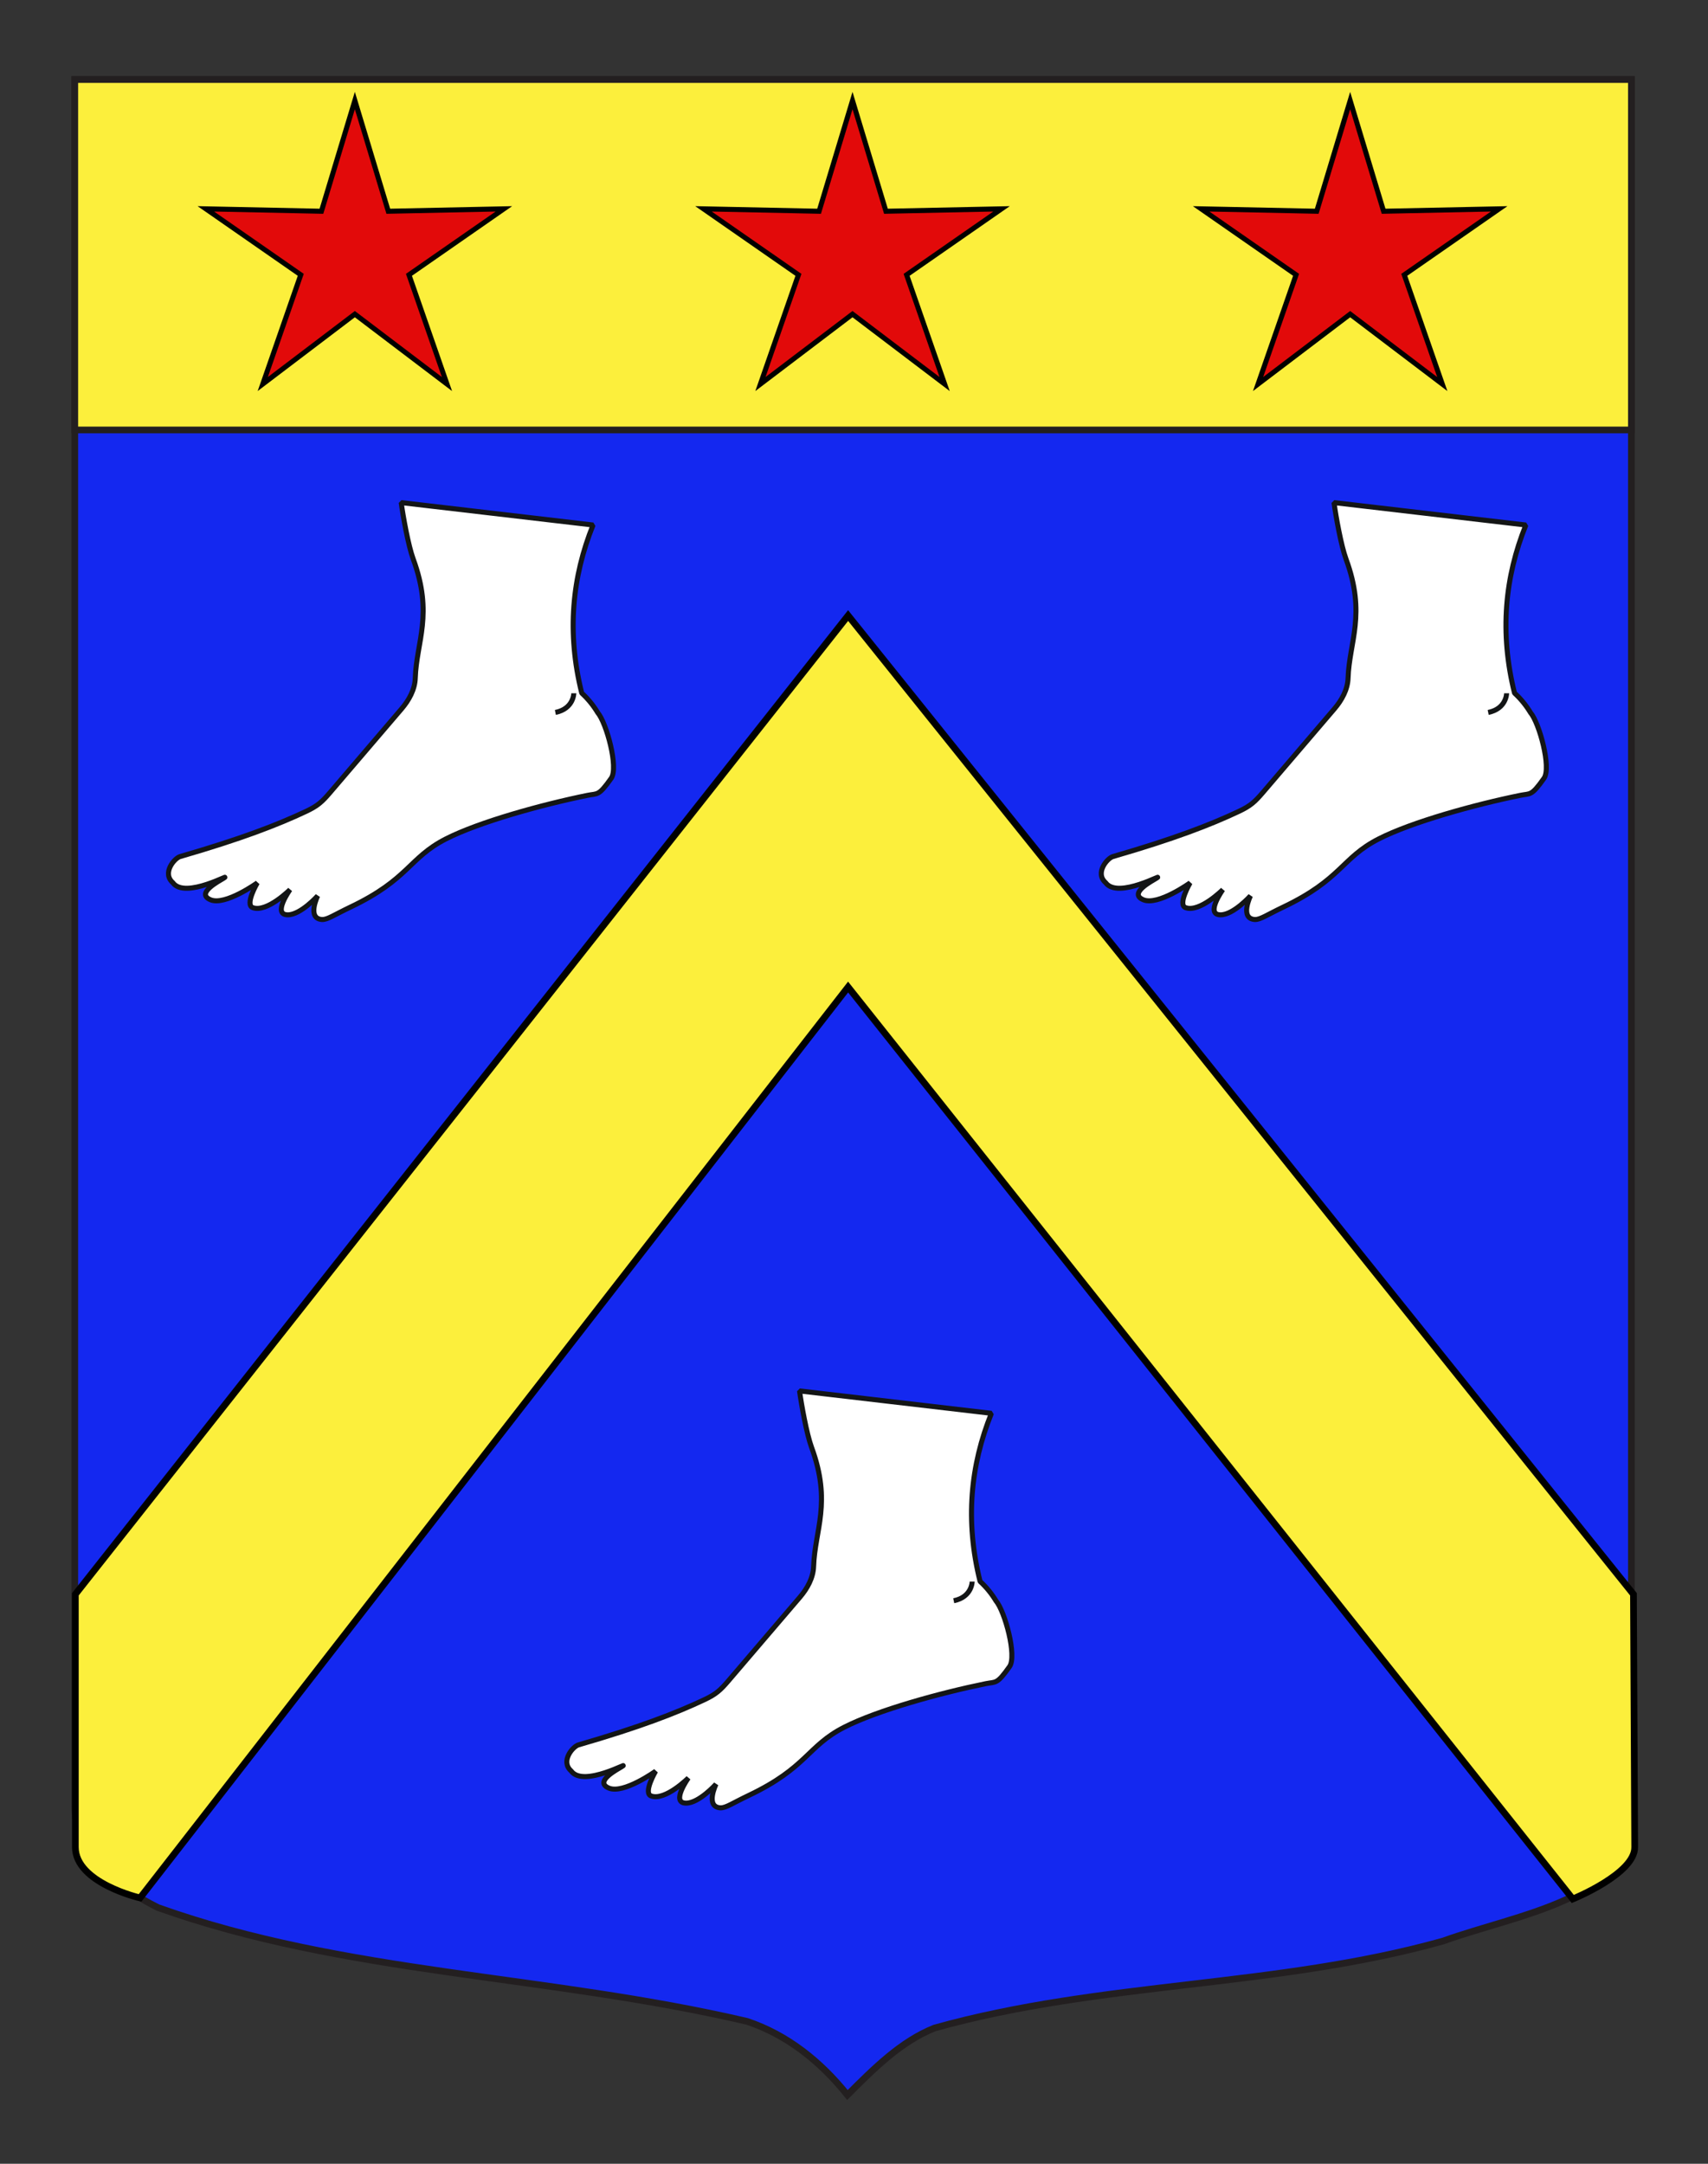
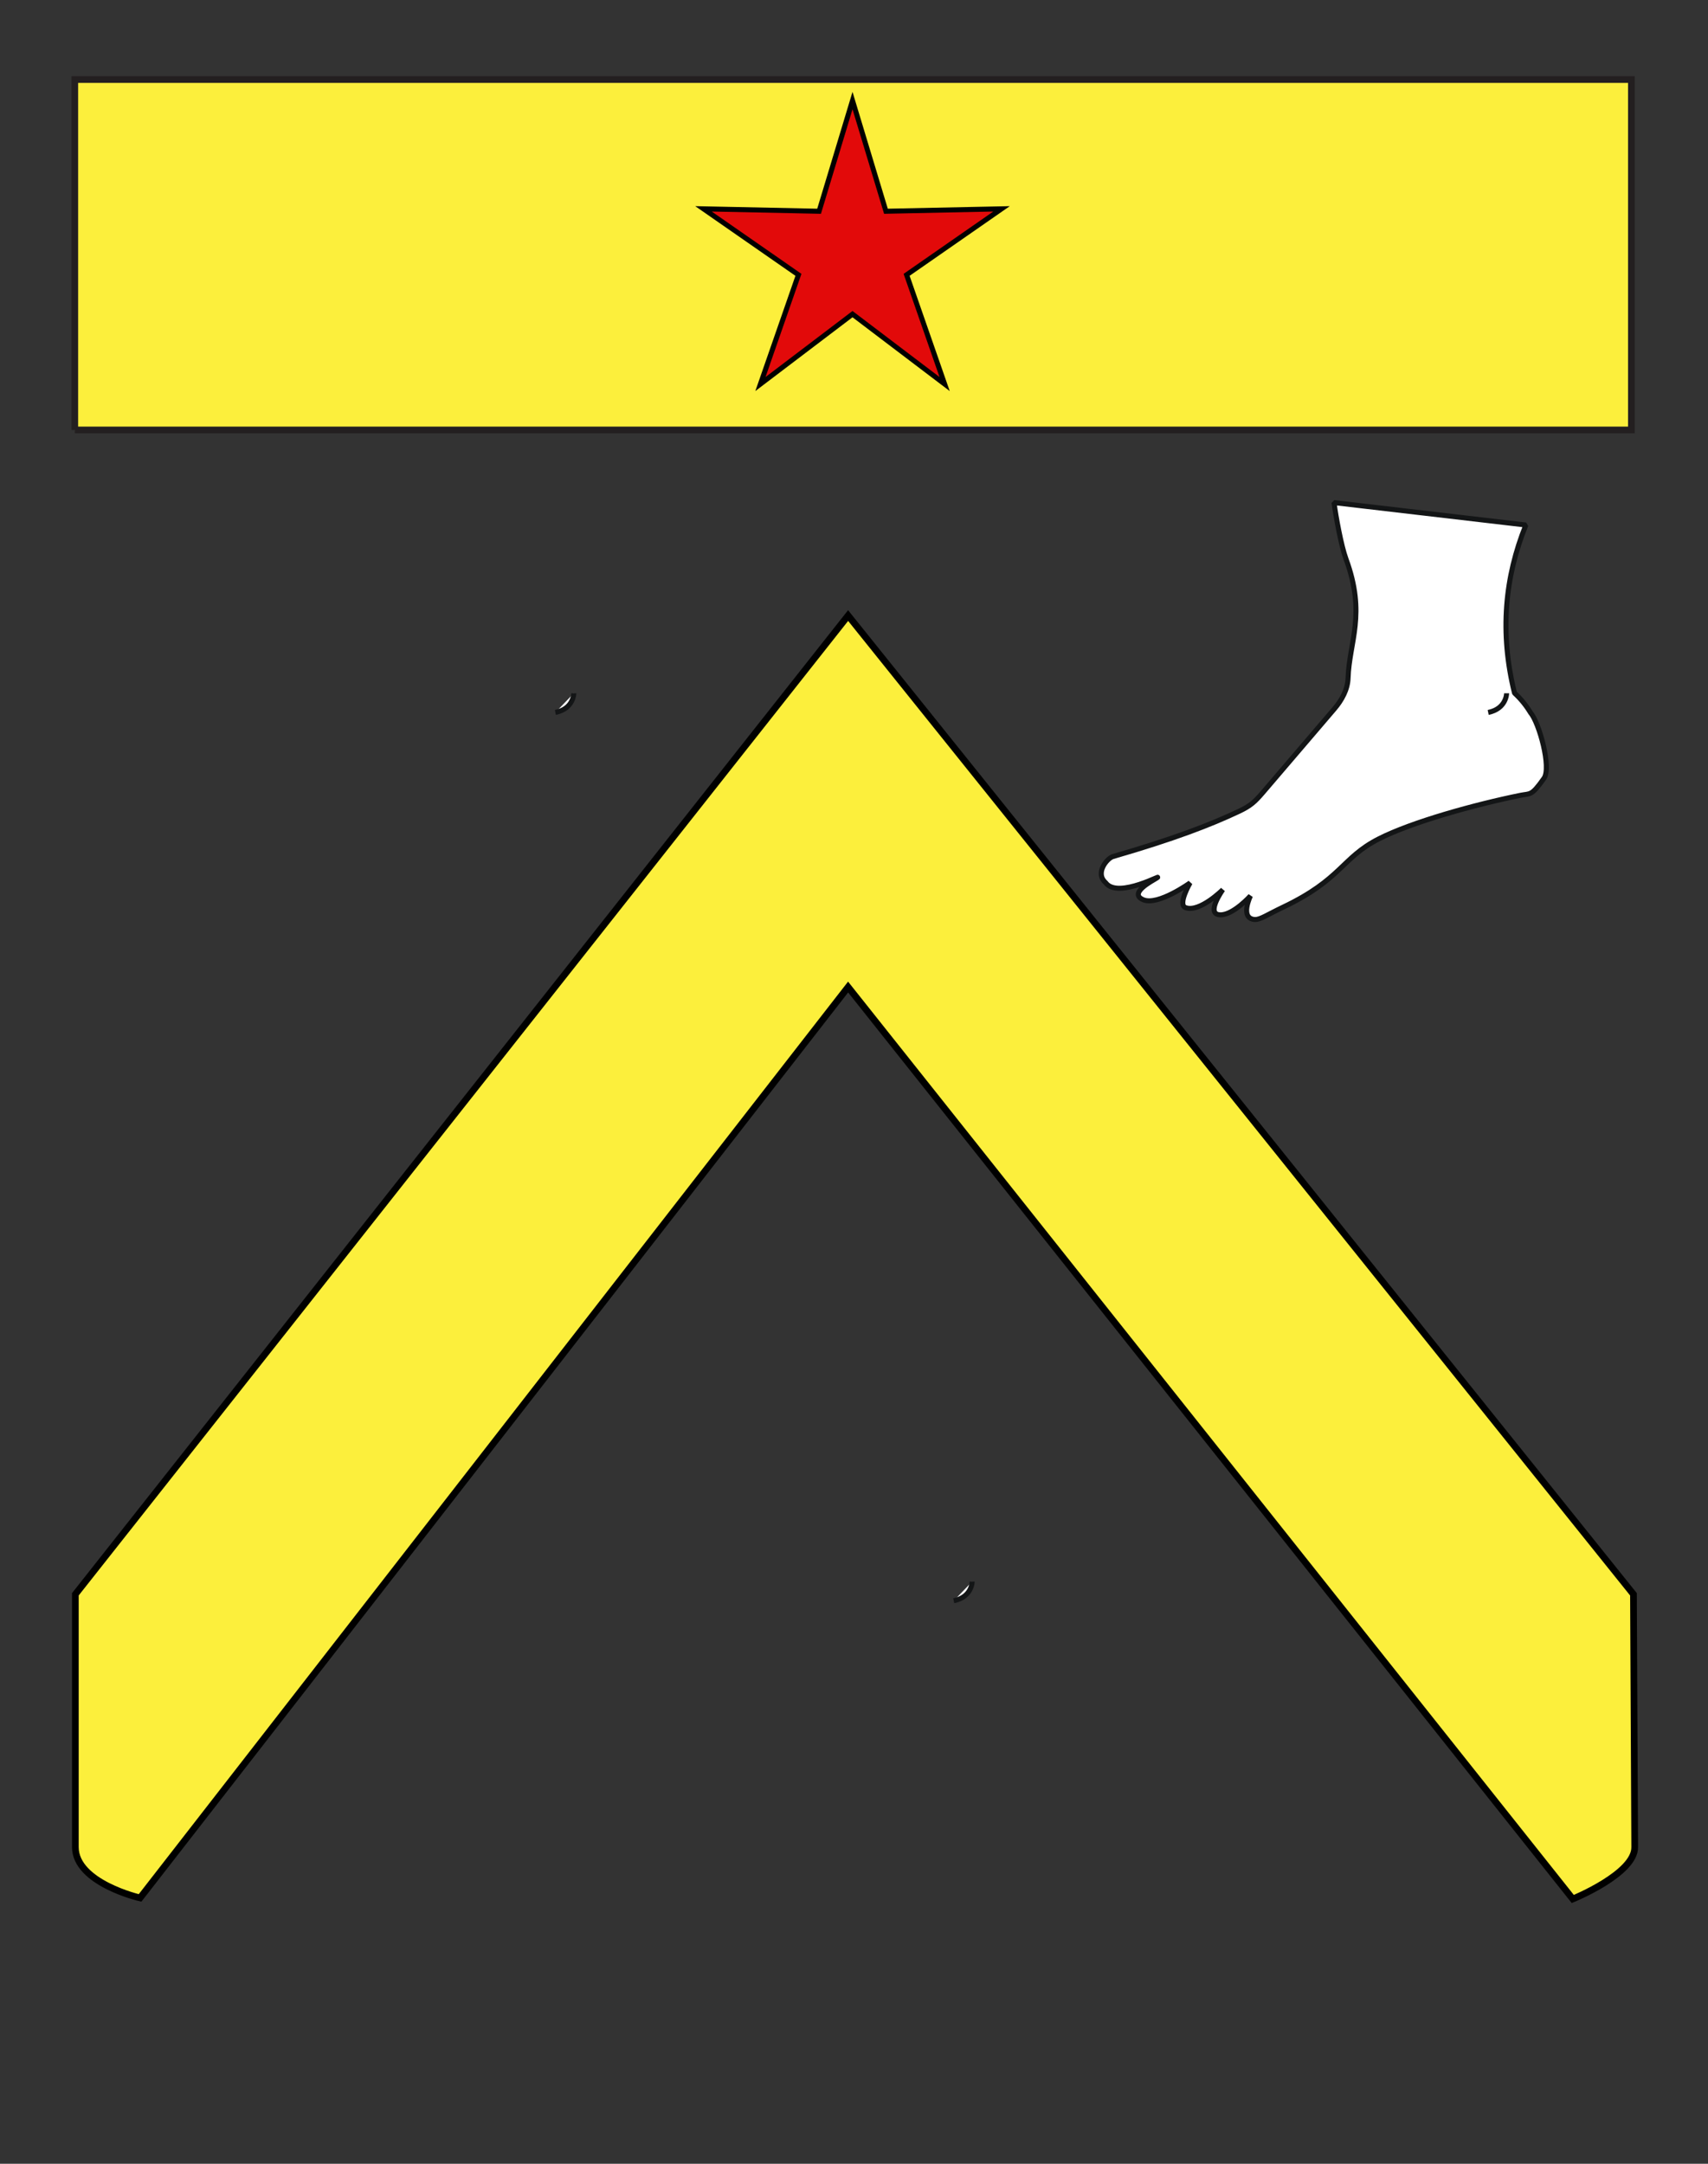
<svg xmlns="http://www.w3.org/2000/svg" version="1.1" id="Calque_2" x="0px" y="0px" width="255.118px" height="323.149px" viewBox="0 0 255.118 323.149" enable-background="new 0 0 255.118 323.149" xml:space="preserve">
  <rect x="0" y="0" width="255.118" height="323.149" fill="#333333" stroke="none" />
-   <path fill="#1428F0" stroke="#231F20" d="M11.17,11.88c78,0,154.505,0,232.505,0c0,135.583,0,149.083,0,259.75  c0,12.041-17.099,14.25-28.099,18.25c-25,7-51,6-76,13c-5,2-9,6-13,10c-4-5-9-9-15-11c-30-7-60-7-88-17c-6-3-12.406-8-12.406-15  C11.17,246.339,11.17,148.255,11.17,11.88z" />
-   <path fill="#FCEF3C" stroke="#231F20" d="M11.17,64.213c0-23.541,0-52.333,0-52.333c78,0,154.505,0,232.505,0v52.333H11.17z" />
+   <path fill="#FCEF3C" stroke="#231F20" d="M11.17,64.213c0-23.541,0-52.333,0-52.333c78,0,154.505,0,232.505,0v52.333H11.17" />
  <path id="Chevron" fill="#FCEF3C" stroke="#000000" d="M243.985,238.102L126.679,91.931L11.254,238.102v37.746  c0,5.383,9.666,7.599,9.666,7.599l105.758-136.039l108.243,136.197c0,0,9.334-3.793,9.249-7.757L243.985,238.102z" />
  <g id="Pied">
-     <path fill="#FFFFFF" stroke="#131516" stroke-width="0.75" stroke-linejoin="bevel" d="M59.926,75.062   c0.277,2.042,1.06,6.423,1.789,8.41c3.055,8.287,0.492,12.352,0.312,17.806c-0.056,1.706-0.945,3.298-2.047,4.589   c-3.934,4.595-6.736,7.881-10.666,12.475c-1.227,1.436-1.871,2.014-3.583,2.826c-4.272,2.017-9.743,4.129-18.824,6.754l0,0   c-0.833,0.237-2.745,2.444-1.092,3.904c1.834,2.549,9.136-1.664,7.564-0.652c-0.579,0.372-4.229,2.233-1.938,3.202   c2.19,0.927,6.994-2.527,6.994-2.527s-1.915,3.26-0.674,3.707c2.106,0.759,5.561-2.695,5.561-2.695s-2.696,3.763-0.336,3.763   c1.932,0,4.466-2.836,4.466-2.836s-1.666,3.418,0.674,3.539c0.842,0,1.731-0.671,4.213-1.854c8.744-4.167,8.719-7.357,14.253-10.18   c5-2.55,14.391-5.136,21.157-6.511c1.519-0.307,1.642,0.15,3.543-2.548c1.123-1.595-0.704-8.259-2.015-9.803   c-0.638-1.061-1.427-2.042-2.387-2.924c-2.251-9.04-1.434-17.345,1.695-25.098L59.926,75.062z" />
    <path fill="#FFFFFF" stroke="#131516" stroke-width="0.75" d="M85.707,103.534c0,0,0,2.305-2.752,2.866" />
  </g>
  <g id="Pied_1_">
    <path fill="#FFFFFF" stroke="#131516" stroke-width="0.75" stroke-linejoin="bevel" d="M199.256,75.062   c0.277,2.042,1.06,6.423,1.789,8.41c3.055,8.287,0.491,12.352,0.312,17.806c-0.056,1.706-0.945,3.298-2.047,4.589   c-3.935,4.595-6.735,7.881-10.666,12.475c-1.228,1.436-1.871,2.014-3.583,2.826c-4.271,2.017-9.742,4.129-18.824,6.754l0,0   c-0.832,0.237-2.744,2.444-1.092,3.904c1.834,2.549,9.137-1.664,7.564-0.652c-0.578,0.372-4.229,2.233-1.938,3.202   c2.189,0.927,6.993-2.527,6.993-2.527s-1.915,3.26-0.675,3.707c2.107,0.759,5.562-2.695,5.562-2.695s-2.696,3.763-0.337,3.763   c1.933,0,4.467-2.836,4.467-2.836s-1.666,3.418,0.674,3.539c0.842,0,1.73-0.671,4.213-1.854c8.744-4.167,8.719-7.357,14.253-10.18   c4.999-2.55,14.391-5.136,21.157-6.511c1.518-0.307,1.642,0.15,3.543-2.548c1.122-1.595-0.705-8.259-2.016-9.803   c-0.639-1.061-1.427-2.042-2.387-2.924c-2.252-9.04-1.435-17.345,1.695-25.098L199.256,75.062z" />
    <path fill="#FFFFFF" stroke="#131516" stroke-width="0.75" d="M225.038,103.534c0,0,0,2.305-2.753,2.866" />
  </g>
  <g id="Pied_2_">
-     <path fill="#FFFFFF" stroke="#131516" stroke-width="0.75" stroke-linejoin="bevel" d="M119.426,207.728   c0.277,2.042,1.06,6.424,1.789,8.41c3.055,8.287,0.491,12.352,0.312,17.807c-0.056,1.705-0.945,3.297-2.047,4.588   c-3.935,4.596-6.735,7.881-10.666,12.476c-1.228,1.436-1.871,2.015-3.583,2.826c-4.271,2.017-9.742,4.13-18.824,6.754l0,0   c-0.832,0.237-2.744,2.444-1.092,3.903c1.834,2.55,9.137-1.663,7.564-0.652c-0.578,0.373-4.229,2.233-1.938,3.202   c2.189,0.927,6.993-2.527,6.993-2.527s-1.915,3.261-0.675,3.706c2.107,0.76,5.562-2.695,5.562-2.695s-2.696,3.764-0.337,3.764   c1.933,0,4.467-2.836,4.467-2.836s-1.666,3.418,0.674,3.538c0.842,0,1.73-0.671,4.213-1.854c8.744-4.167,8.719-7.356,14.253-10.181   c4.999-2.55,14.391-5.135,21.157-6.51c1.518-0.308,1.642,0.15,3.543-2.549c1.122-1.595-0.705-8.259-2.016-9.803   c-0.639-1.061-1.427-2.041-2.387-2.924c-2.252-9.04-1.435-17.345,1.695-25.098L119.426,207.728z" />
    <path fill="#FFFFFF" stroke="#131516" stroke-width="0.75" d="M145.208,236.2c0,0,0,2.305-2.753,2.865" />
  </g>
-   <polygon fill="#E20A0A" stroke="#000000" stroke-width="0.75" points="53.003,15.018 57.997,31.549 75.263,31.19 61.083,41.045   66.762,57.355 53.003,46.915 39.249,57.355 44.926,41.045 30.746,31.19 48.011,31.549 " />
  <polygon fill="#E20A0A" stroke="#000000" stroke-width="0.75" points="127.336,15.018 132.33,31.549 149.595,31.19 135.416,41.045   141.095,57.355 127.336,46.915 113.582,57.355 119.259,41.045 105.079,31.19 122.344,31.549 " />
-   <polygon fill="#E20A0A" stroke="#000000" stroke-width="0.75" points="201.669,15.018 206.663,31.549 223.928,31.19 209.749,41.045   215.428,57.355 201.669,46.915 187.915,57.355 193.592,41.045 179.412,31.19 196.677,31.549 " />
</svg>